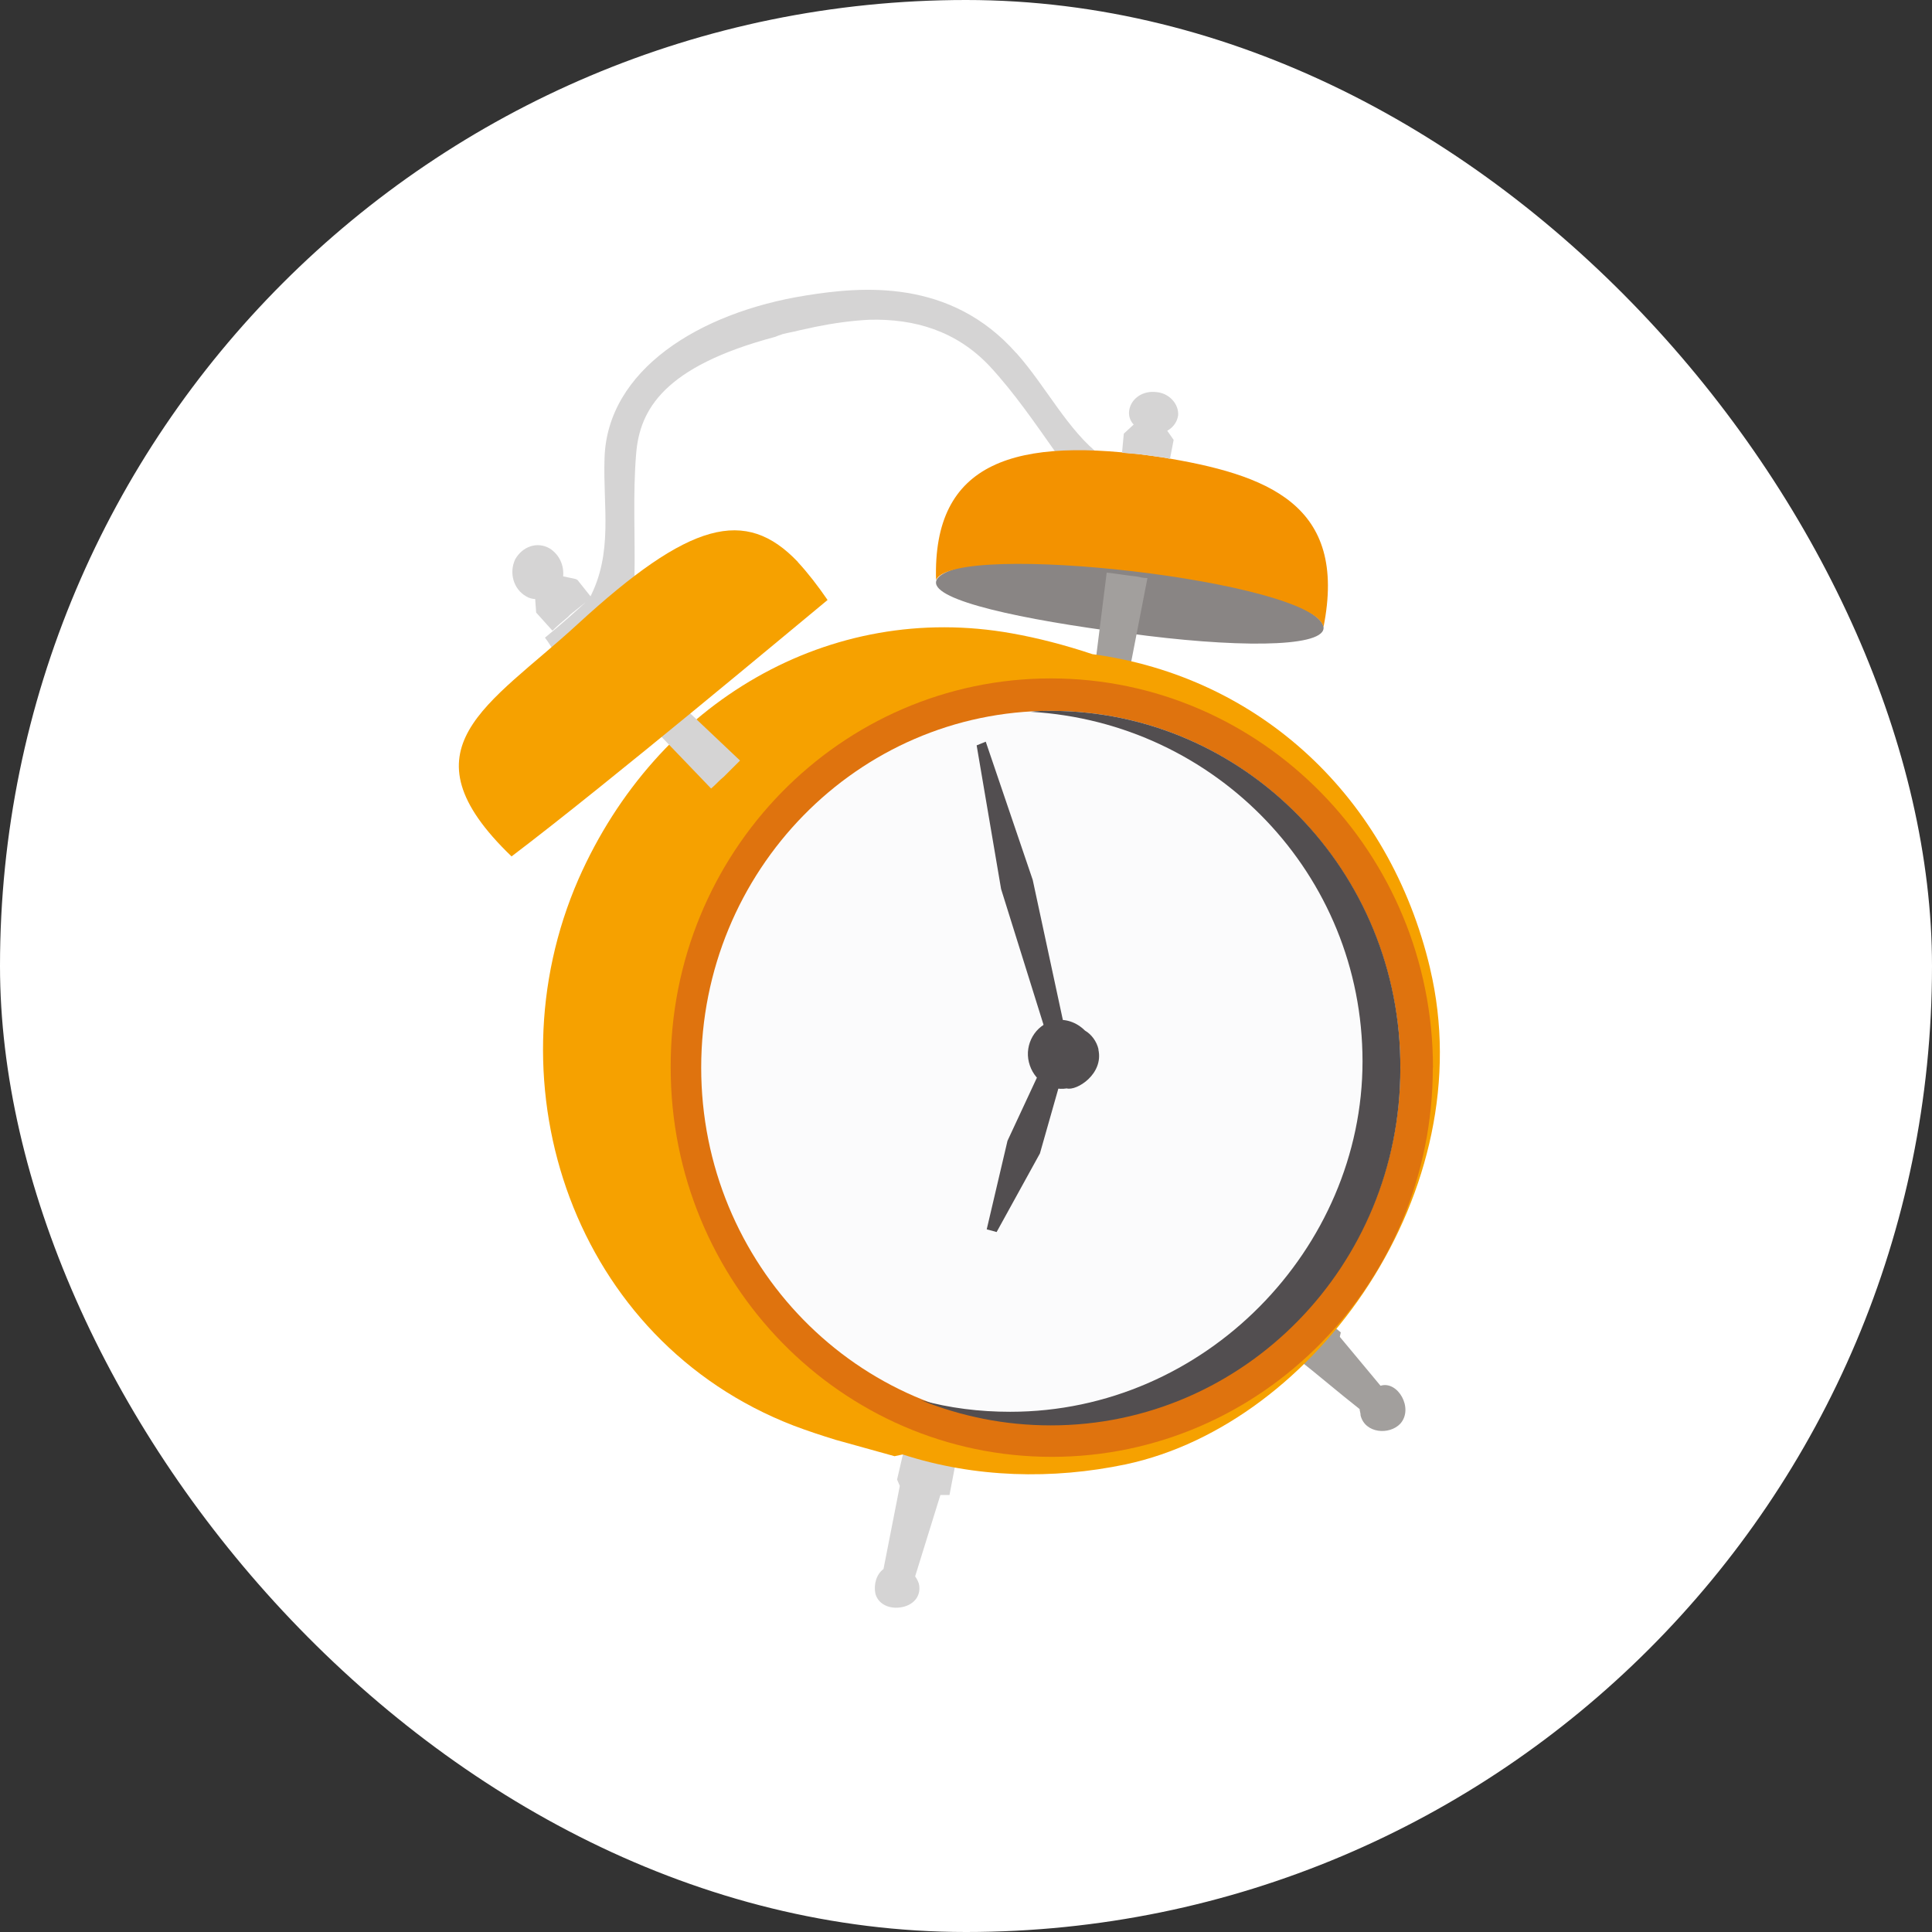
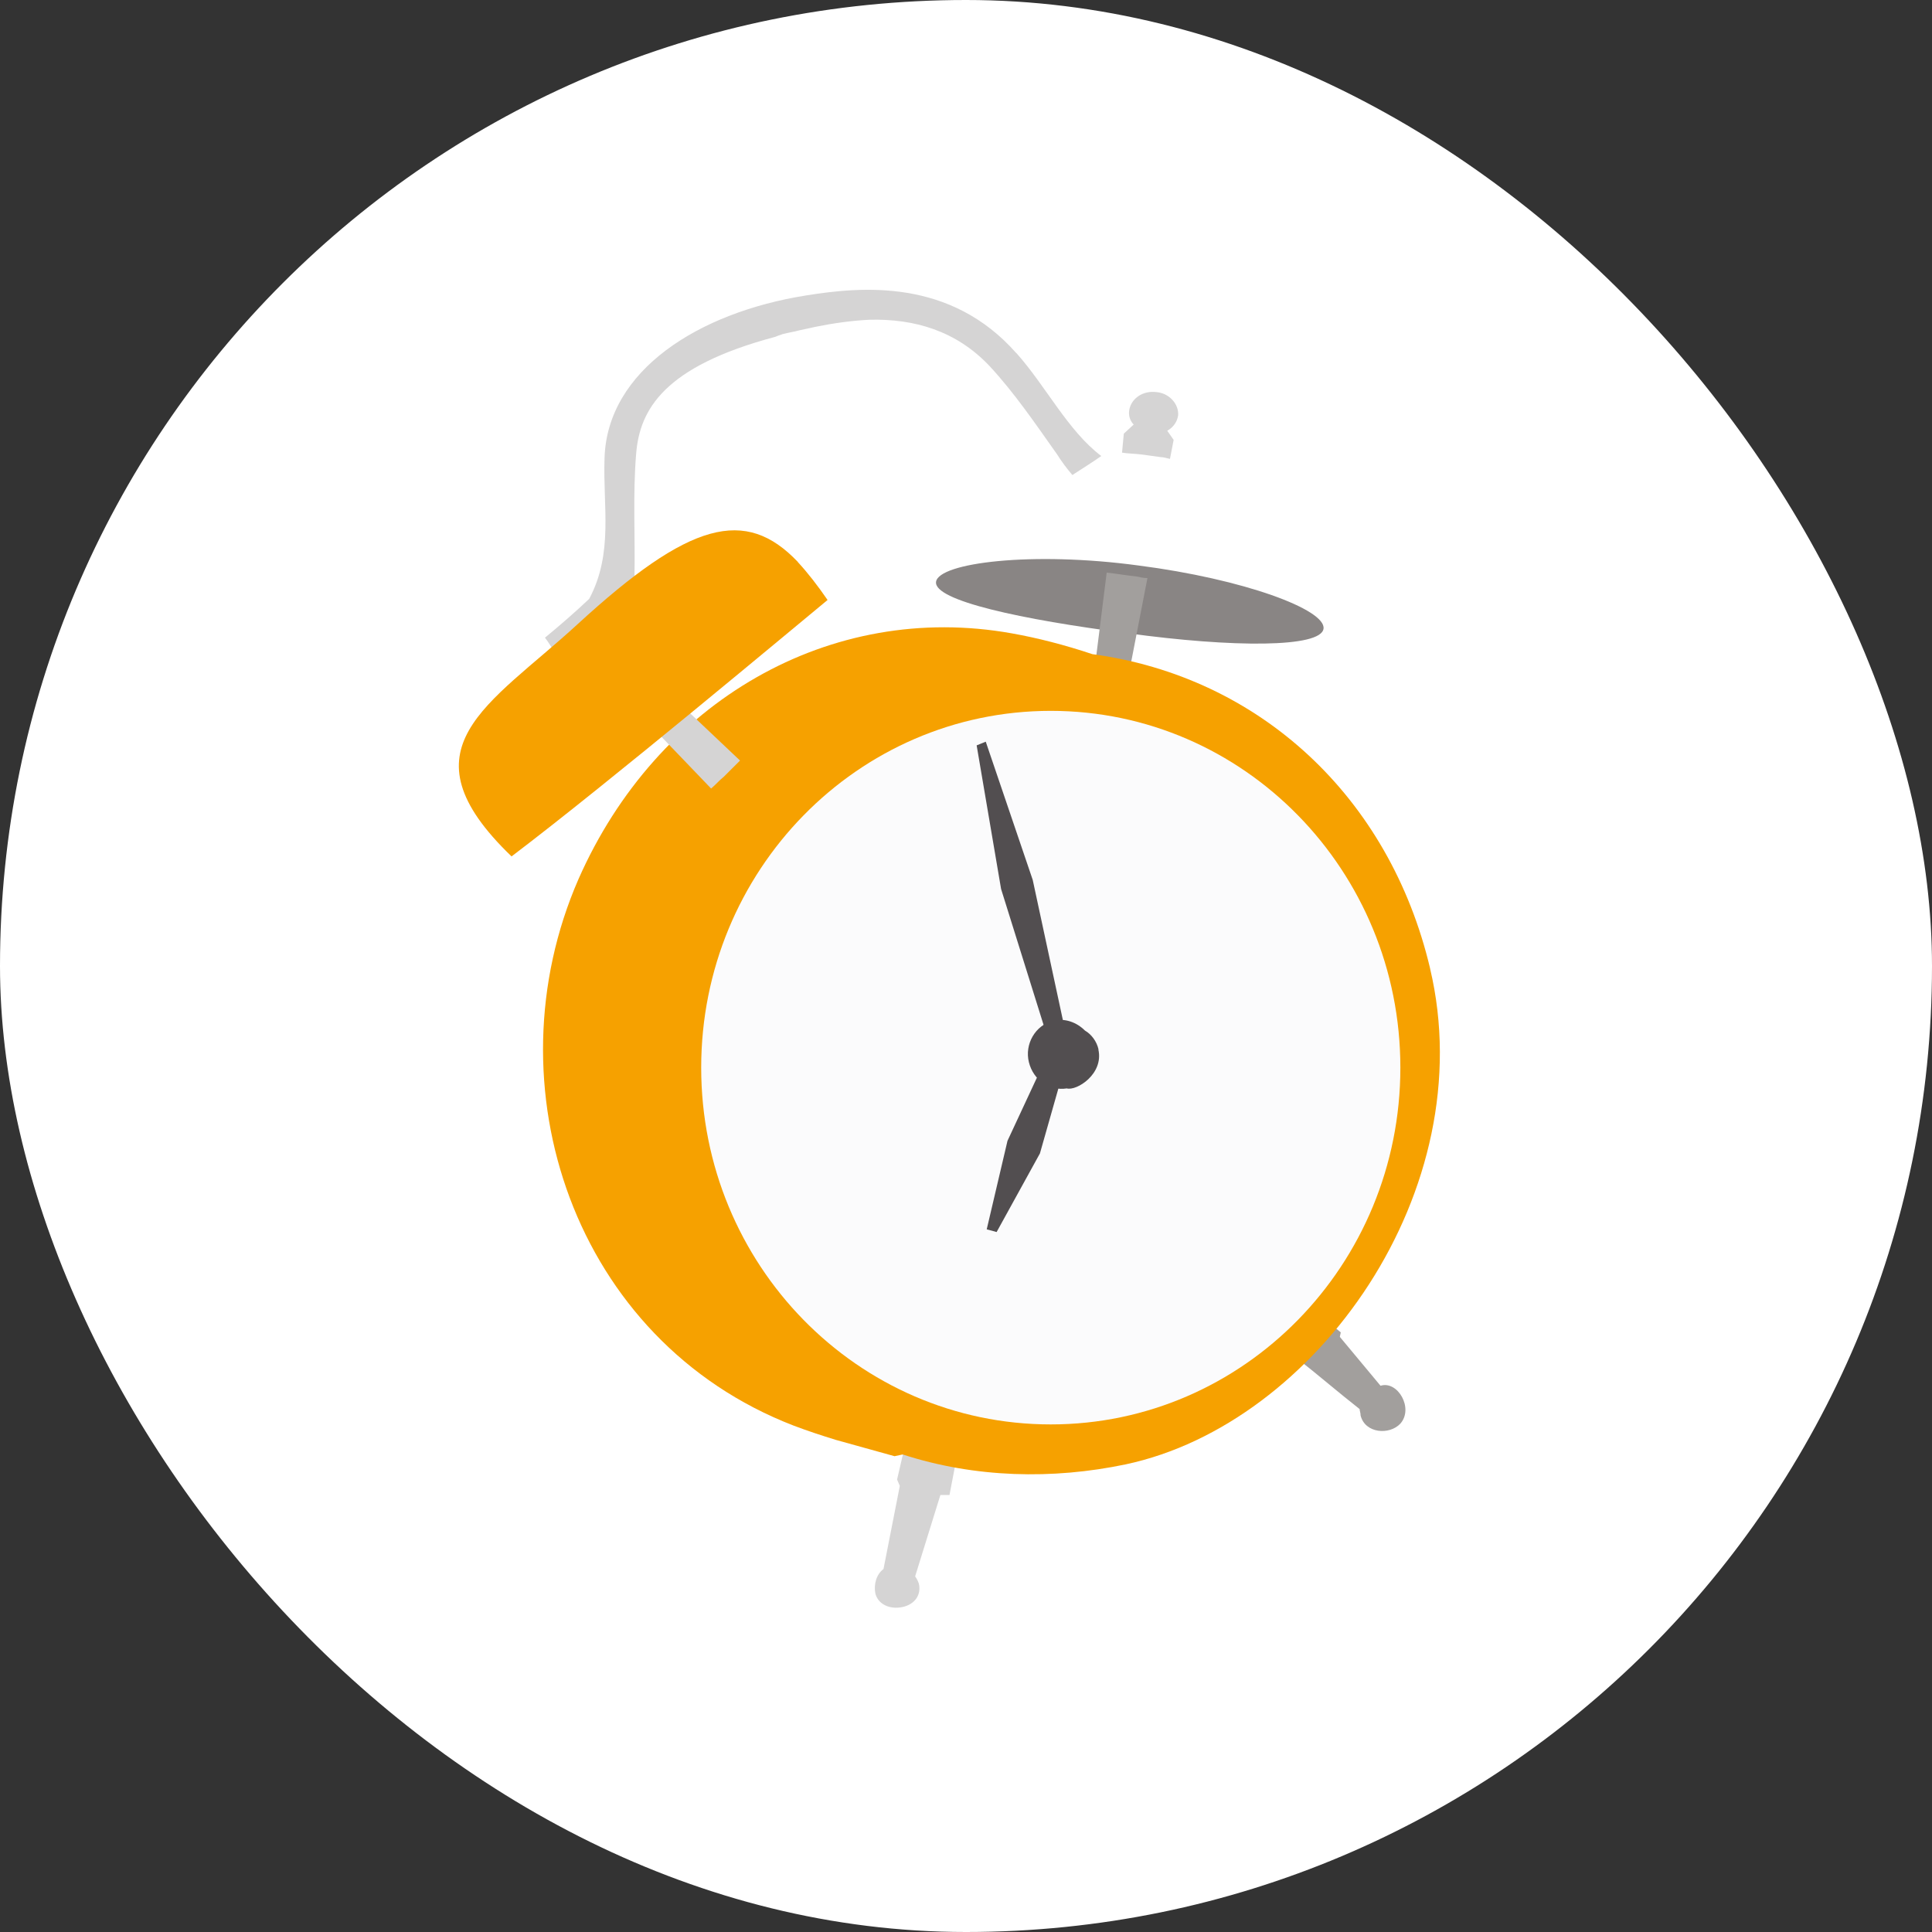
<svg xmlns="http://www.w3.org/2000/svg" width="80" height="80" viewBox="0 0 80 80" fill="none">
  <rect x="0" y="0" width="80" height="80" fill="#333333" stroke="none" />
  <rect width="80" height="80" rx="40" fill="white" />
  <path d="M42.089 14.629C39.356 11.526 35.691 11.863 33.375 12.234C28.923 12.942 25.145 15.337 25.033 18.962C24.96 20.98 25.41 22.892 24.398 24.797C23.802 25.36 23.2 25.883 22.565 26.405C22.717 26.59 22.83 26.815 22.975 27.001L23.015 26.961C24.1 25.949 25.185 24.943 26.27 23.971C26.309 22.25 26.197 20.491 26.343 18.77C26.495 16.977 27.467 15.178 32.105 13.947C32.257 13.875 32.33 13.875 32.403 13.835C32.555 13.795 32.74 13.762 32.925 13.722C33.19 13.65 33.448 13.61 33.746 13.537C34.493 13.385 35.281 13.273 36.028 13.239C37.861 13.2 39.581 13.689 40.964 15.145C42.009 16.27 42.869 17.54 43.769 18.81C43.954 19.108 44.179 19.405 44.404 19.67C44.814 19.405 45.224 19.148 45.602 18.883C44.219 17.837 43.319 16.005 42.089 14.622V14.629Z" fill="#D5D4D4" />
-   <path d="M24.51 24.765L23.914 24.017L23.842 23.977L23.319 23.865C23.359 23.415 23.167 22.965 22.757 22.707C22.234 22.409 21.632 22.634 21.334 23.157C21.07 23.719 21.261 24.394 21.784 24.692C21.896 24.765 22.049 24.804 22.161 24.804L22.201 25.366L22.876 26.114C23.061 25.929 23.286 25.737 23.511 25.552C23.55 25.512 23.584 25.479 23.623 25.439C23.808 25.287 24 25.142 24.186 24.989C24.338 24.917 24.41 24.837 24.523 24.765H24.51Z" fill="#D5D4D4" />
  <path d="M46.686 26.22C42.313 25.658 38.648 24.87 38.76 24.09C38.873 23.302 42.723 22.819 47.136 23.415C51.509 23.977 54.916 25.247 54.804 26.035C54.691 26.822 51.066 26.822 46.686 26.22Z" fill="#898584" />
-   <path d="M54.804 25.962C55.816 20.874 52.488 19.644 48.076 18.929C42.015 18.029 38.615 19.114 38.76 24.017C39.508 22.369 54.427 24.056 54.804 25.962Z" fill="#F39200" />
  <path d="M48.784 17.209C48.823 16.726 48.407 16.276 47.884 16.236C47.322 16.164 46.839 16.501 46.759 16.984C46.719 17.209 46.799 17.434 46.944 17.579L46.534 17.957L46.461 18.744C46.726 18.784 46.984 18.784 47.249 18.817C47.513 18.856 47.811 18.889 48.069 18.929C48.182 18.929 48.294 18.969 48.446 19.002L48.598 18.215L48.334 17.837C48.598 17.685 48.744 17.46 48.784 17.202V17.209Z" fill="#D5D4D4" />
  <path d="M47.024 23.865C46.614 23.825 46.236 23.752 45.826 23.712L45.343 27.563L46.766 27.788L47.513 23.937C47.361 23.937 47.176 23.898 47.03 23.865H47.024Z" fill="#A29F9D" />
  <path d="M37.973 59.994L37.748 59.921L37.484 59.809L37.146 61.264L37.259 61.529L36.584 64.969C36.286 65.194 36.174 65.604 36.246 65.981C36.359 66.431 36.842 66.656 37.371 66.544C37.894 66.431 38.158 66.021 38.046 65.571C38.006 65.459 37.973 65.386 37.894 65.274L38.939 61.906H39.316L39.581 60.523L37.973 60.001V59.994Z" fill="#D5D4D4" />
  <path d="M57.159 57.374L55.479 55.356L55.519 55.171L55.108 54.834L53.759 56.289C54.619 56.964 55.439 57.672 56.299 58.347C56.299 58.42 56.339 58.499 56.339 58.611C56.524 59.359 57.536 59.432 57.986 58.949C58.549 58.314 57.874 57.156 57.166 57.381L57.159 57.374Z" fill="#A29F9D" />
  <path d="M59.217 40.1C57.537 32.995 52.151 28.019 45.231 27.087C44.106 26.709 42.949 26.412 41.903 26.227C34.388 24.877 27.203 29.032 23.954 36.402C20.216 44.963 23.769 55.515 32.853 59.028C33.448 59.253 34.011 59.438 34.612 59.623L37.041 60.298L37.378 60.226C40.368 61.198 43.584 61.271 46.614 60.636C54.507 58.955 61.387 49.27 59.217 40.107V40.1Z" fill="#F6A100" />
  <path d="M27.798 28.8L26.752 29.845L29.445 32.651C29.63 32.498 29.782 32.313 29.968 32.167C30.08 32.055 30.193 31.943 30.305 31.83C30.418 31.718 30.53 31.605 30.643 31.493L27.798 28.8Z" fill="#D5D4D4" />
  <path d="M33.038 23.269C30.868 20.987 28.552 21.589 23.914 25.849C20.249 29.217 16.511 30.97 21.182 35.462C25.185 32.432 32.998 25.889 34.268 24.844C33.858 24.248 33.448 23.719 33.038 23.276V23.269Z" fill="#F6A100" />
-   <path d="M59.33 44.209C59.33 53.107 52.264 60.325 43.551 60.325C34.837 60.325 27.772 53.107 27.772 44.209C27.732 35.31 34.804 28.092 43.517 28.092C52.231 28.092 59.336 35.31 59.336 44.209H59.33Z" fill="#DF730E" />
  <path d="M43.511 58.982C51.503 58.982 57.986 52.366 57.986 44.209C57.986 36.051 51.509 29.435 43.511 29.435C35.512 29.435 29.035 36.051 29.035 44.209C29.035 52.366 35.512 58.982 43.511 58.982Z" fill="#FBFBFC" />
  <path d="M44.219 43.203L42.763 36.435L40.818 30.712L40.441 30.864L41.453 36.812L43.511 43.395L44.219 43.21V43.203Z" fill="#524E50" />
  <path d="M43.511 43.388L41.718 47.239L40.858 50.904L41.268 51.016L43.061 47.761L44.219 43.686L43.511 43.388Z" fill="#524E50" />
  <path d="M45.489 43.461C45.416 43.123 45.191 42.826 44.926 42.674C44.589 42.336 44.106 42.151 43.616 42.263C42.869 42.449 42.419 43.236 42.604 43.983C42.789 44.731 43.464 45.181 44.172 45.069C44.582 45.181 45.707 44.473 45.482 43.461H45.489Z" fill="#524E50" />
-   <path d="M43.511 29.435C43.213 29.435 42.949 29.435 42.691 29.475C50.358 29.925 56.419 36.21 56.419 43.951C56.419 51.691 49.908 58.459 41.83 58.459C40.56 58.459 39.323 58.307 38.126 57.976C39.806 58.651 41.605 59.022 43.511 59.022C51.516 59.022 57.986 52.399 57.986 44.248C58.026 36.058 51.516 29.435 43.511 29.435Z" fill="#524E50" />
</svg>